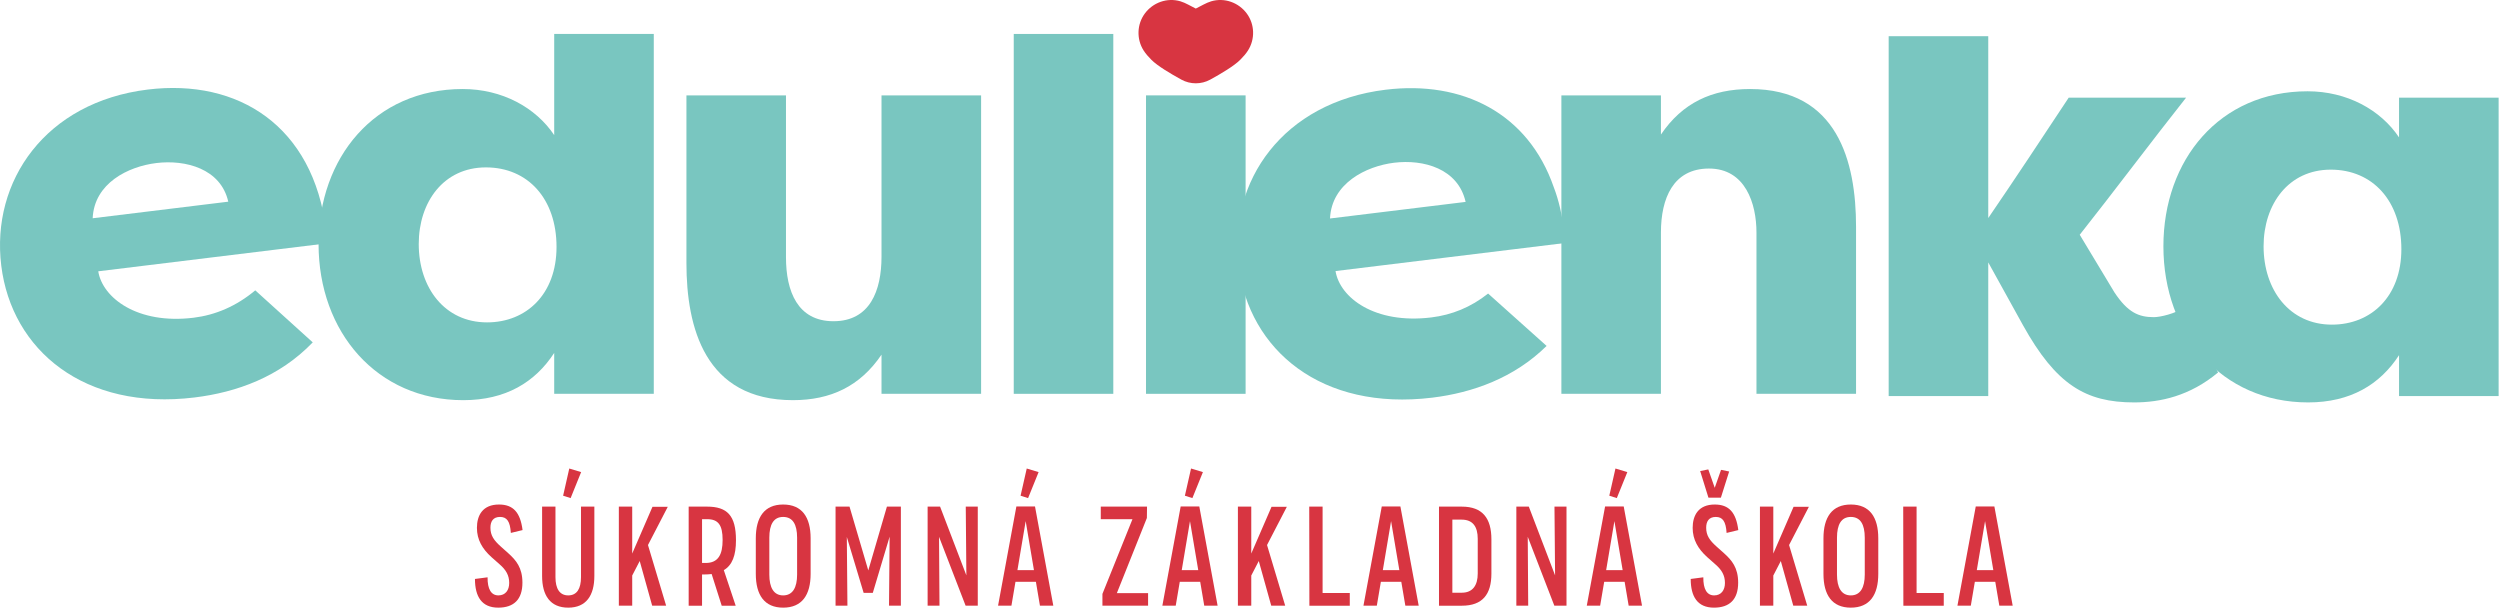
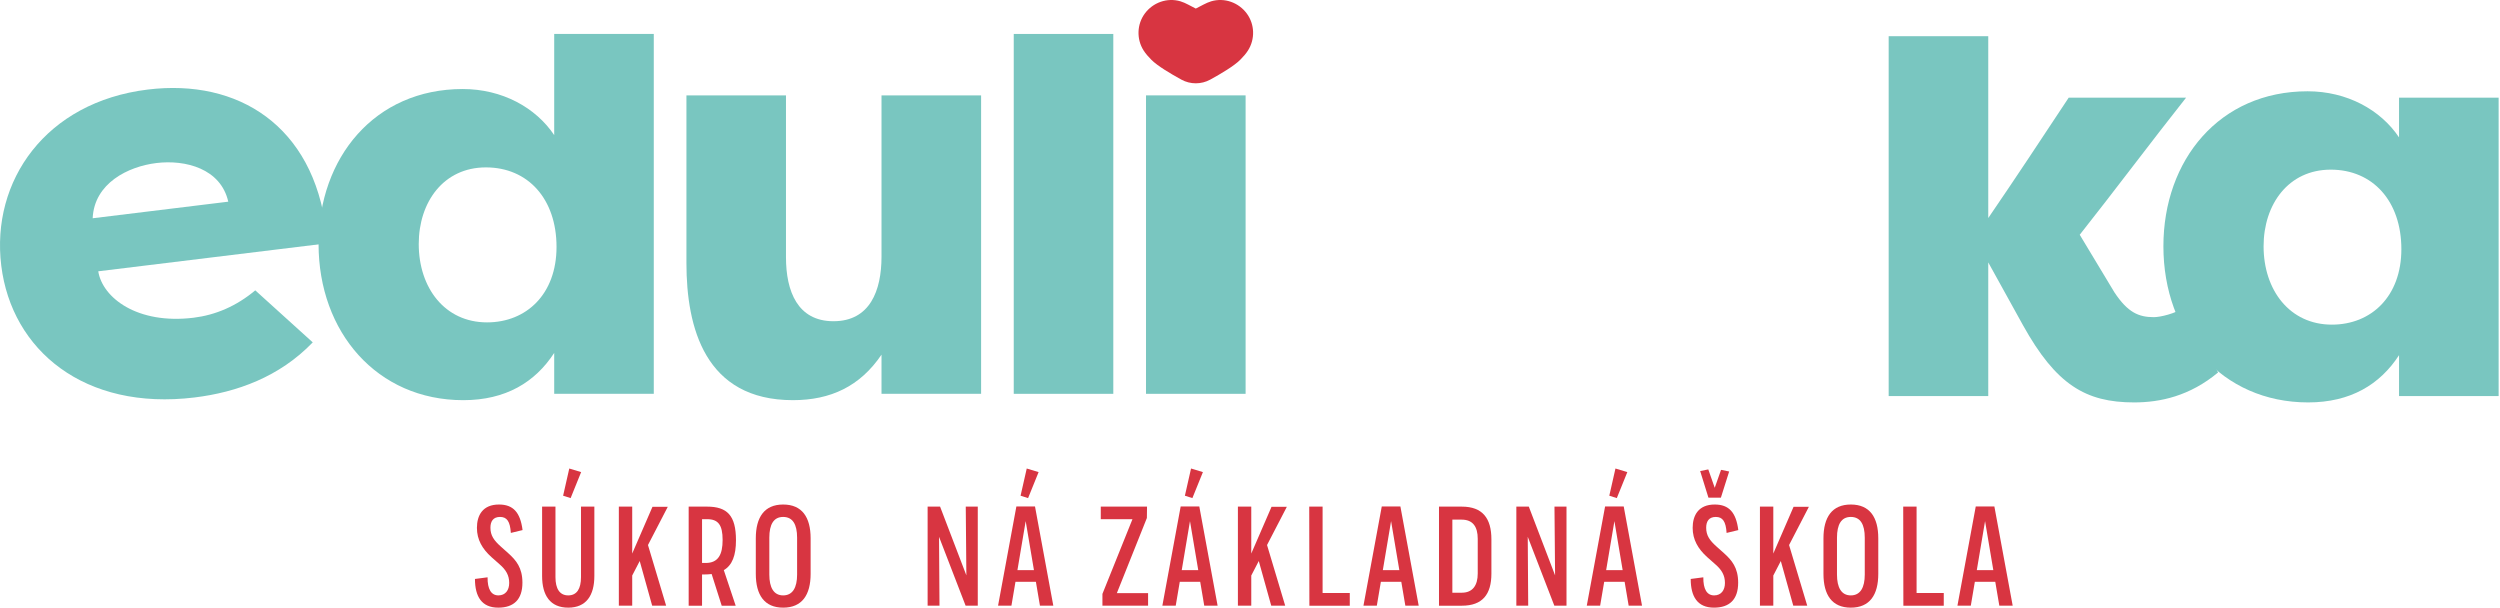
<svg xmlns="http://www.w3.org/2000/svg" width="329" height="80" viewBox="0 0 329 80" fill="none">
  <path d="M155.465 10.476C156.651 11.126 158.083 11.126 159.271 10.476C160.655 9.719 162.421 8.671 163.219 7.863C163.591 7.487 163.957 7.084 164.238 6.64C165.194 5.131 165.115 3.196 164.086 1.791C163.021 0.336 161.145 -0.349 159.386 0.175C158.695 0.382 158.066 0.791 157.367 1.128C156.67 0.791 156.041 0.382 155.35 0.175C153.591 -0.349 151.715 0.336 150.649 1.791C149.621 3.196 149.542 5.131 150.497 6.64C150.779 7.084 151.145 7.487 151.517 7.863C152.314 8.671 154.081 9.719 155.465 10.476Z" fill="#D83541" />
  <path d="M42.923 30.317C41.228 16.575 31.368 10.328 19.451 11.784C6.021 13.425 -1.212 23.799 0.167 34.968C1.537 46.075 11.101 54.079 25.603 52.307C31.152 51.629 36.789 49.603 41.157 45.056L33.592 38.209C31.098 40.297 28.361 41.46 25.46 41.815C18.084 42.716 13.489 39.201 12.93 35.703L43.068 32.019C43.062 31.448 42.992 30.883 42.923 30.317ZM12.196 28.723C12.396 24.112 16.86 21.909 20.58 21.456C24.427 20.985 29.058 22.203 30.04 26.541L12.196 28.723Z" fill="#79C6C0" />
  <path d="M86.038 4.469V47.477V51.828H80.238H72.933V46.443C70.421 50.312 66.534 52.662 60.971 52.662C49.619 52.662 41.923 43.715 41.923 32.114C41.923 20.738 49.315 11.716 60.894 11.716C66.078 11.716 70.495 14.142 72.933 17.78V4.469H86.038ZM64.095 42.425C69.275 42.425 73.239 38.711 73.239 32.494C73.239 26.199 69.505 22.029 63.943 22.029C58.382 22.029 55.106 26.579 55.106 32.114C55.106 37.878 58.534 42.425 64.095 42.425Z" fill="#79C6C0" />
  <path d="M129.113 51.828H116.007V46.672C113.187 50.843 109.305 52.661 104.35 52.661C92.771 52.661 90.334 43.107 90.334 34.615V12.552H103.435V33.857C103.435 38.332 104.962 42.273 109.686 42.273C114.485 42.273 116.007 38.253 116.007 33.781V12.552H129.113V51.828Z" fill="#79C6C0" />
  <path d="M133.409 4.468H146.511V51.828H133.409V4.468Z" fill="#79C6C0" />
  <path d="M150.815 12.552H163.921V51.828H150.815V12.552Z" fill="#79C6C0" />
-   <path d="M205.478 12.552H218.579V17.706C221.399 13.536 225.286 11.716 230.314 11.716C241.819 11.716 244.256 21.269 244.256 29.84V51.828H231.151V30.599C231.151 26.804 229.703 22.181 224.904 22.181C220.18 22.181 218.579 26.122 218.579 30.599V51.828H205.478V12.552Z" fill="#79C6C0" />
  <path d="M272.243 12.85L287.689 12.853C283.423 18.233 277.957 25.513 273.693 30.895L278.261 38.478C280.014 41.129 281.462 41.738 283.445 41.738C284.282 41.738 286.263 41.283 287.479 40.447C289.006 43.254 290.451 46.137 291.899 49.017C288.169 52.125 284.282 52.958 280.854 52.958C274.451 52.958 270.569 50.609 266.226 42.8L261.654 34.533V52.125H248.549V4.766H261.654V28.695C265.234 23.462 268.738 18.155 272.243 12.85Z" fill="#79C6C0" />
  <path d="M328.819 12.85V52.125H315.713V46.742C313.201 50.609 309.315 52.958 303.753 52.958C292.4 52.958 284.704 44.013 284.704 32.411C284.704 21.037 292.096 12.013 303.675 12.013C308.859 12.013 313.276 14.44 315.713 18.079V12.85H328.819ZM306.876 42.722C312.056 42.722 316.02 39.009 316.02 32.791C316.02 26.497 312.287 22.326 306.724 22.326C301.163 22.326 297.888 26.878 297.888 32.411C297.888 38.175 301.315 42.722 306.876 42.722Z" fill="#79C6C0" />
-   <path d="M204.478 24.644C201.095 14.867 192.436 10.574 182.348 11.807C168.855 13.455 161.623 23.83 162.994 34.936C164.371 46.107 173.935 54.11 188.5 52.33C193.798 51.682 199.254 49.742 203.534 45.524L195.835 38.631C193.562 40.438 191.062 41.444 188.35 41.775C180.91 42.683 176.316 39.17 175.756 35.671L205.959 31.979C205.959 31.47 205.882 30.842 205.82 30.339C205.564 28.27 205.135 26.347 204.478 24.644ZM175.031 28.752C175.23 24.142 179.75 21.87 183.47 21.415C187.316 20.946 191.883 22.171 192.875 26.571L175.031 28.752Z" fill="#79C6C0" />
  <path d="M62.505 76.19L64.165 75.974C64.145 77.527 64.64 78.354 65.588 78.354C66.517 78.354 67.011 77.665 67.011 76.721C67.011 75.699 66.576 74.991 65.767 74.282L64.68 73.319C63.473 72.237 62.763 71.018 62.763 69.465C62.763 67.831 63.513 66.395 65.668 66.395C67.545 66.395 68.473 67.439 68.769 69.759L67.228 70.132C67.129 68.618 66.715 68.028 65.805 68.028C64.896 68.028 64.541 68.618 64.541 69.445C64.541 70.467 64.996 71.115 65.924 71.942L66.893 72.807C67.92 73.731 68.751 74.715 68.751 76.682C68.751 78.904 67.604 79.966 65.568 79.966C63.395 79.966 62.505 78.511 62.505 76.19Z" fill="#D83541" />
  <path d="M71.34 75.797V66.671H73.099V75.954C73.099 77.469 73.652 78.354 74.778 78.354C75.924 78.354 76.459 77.469 76.459 75.954V66.671H78.217V75.797C78.217 78.354 77.149 79.966 74.778 79.966C72.406 79.966 71.34 78.354 71.34 75.797ZM75.094 65.55L74.106 65.235L74.917 61.657L76.477 62.129L75.094 65.55Z" fill="#D83541" />
  <path d="M85.273 71.726L87.664 79.71H85.827L84.187 73.83L83.199 75.738V79.71H81.44V66.672H83.199V72.848L85.867 66.692H87.881L85.273 71.726Z" fill="#D83541" />
  <path d="M95.254 75.03L96.816 79.711H94.977L93.653 75.542C93.357 75.58 93.001 75.6 92.645 75.6H92.389V79.711H90.629V66.671H93.041C95.709 66.671 96.854 67.851 96.854 71.096C96.854 73.103 96.361 74.382 95.254 75.03ZM92.864 74.086C94.524 74.086 95.096 72.984 95.096 71.058C95.096 69.091 94.524 68.324 93.061 68.324H92.389V74.086H92.864Z" fill="#D83541" />
  <path d="M99.464 75.522V70.841C99.464 68.067 100.591 66.395 103.062 66.395C105.551 66.395 106.678 68.067 106.678 70.841V75.522C106.678 78.294 105.551 79.966 103.062 79.966C100.591 79.966 99.464 78.294 99.464 75.522ZM104.899 75.619V70.763C104.899 69.011 104.326 68.029 103.062 68.029C101.816 68.029 101.243 69.011 101.243 70.763V75.619C101.243 77.311 101.816 78.354 103.062 78.354C104.326 78.354 104.899 77.311 104.899 75.619Z" fill="#D83541" />
-   <path d="M118.555 66.672V79.71H116.994L117.074 70.625L114.861 78.02H113.655L111.442 70.664L111.521 79.71H109.959V66.672H111.797L114.267 75.069L116.718 66.672H118.555Z" fill="#D83541" />
  <path d="M128.675 66.672V79.71H127.075L123.577 70.644L123.637 79.71H122.075V66.672H123.715L127.174 75.718L127.094 66.672H128.675Z" fill="#D83541" />
  <path d="M136.324 76.564H133.636L133.103 79.71H131.344L133.755 66.651H136.206L138.616 79.71H136.858L136.324 76.564ZM136.067 75.03L134.98 68.579L133.894 75.03H136.067ZM135.296 65.55L134.308 65.236L135.119 61.656L136.68 62.129L135.296 65.55Z" fill="#D83541" />
  <path d="M151.088 78.058V79.71H145.08V78.157L149.033 68.324H144.862V66.672H150.949L150.93 68.166L146.977 78.058H151.088Z" fill="#D83541" />
  <path d="M157.946 76.564H155.258L154.725 79.71H152.966L155.377 66.651H157.828L160.238 79.71H158.48L157.946 76.564ZM157.689 75.03L156.602 68.579L155.516 75.03H157.689ZM156.918 65.55L155.932 65.236L156.741 61.656L158.302 62.129L156.918 65.55Z" fill="#D83541" />
  <path d="M166.742 71.726L169.132 79.71H167.295L165.655 73.83L164.667 75.738V79.71H162.908V66.672H164.667V72.848L167.335 66.692H169.35L166.742 71.726Z" fill="#D83541" />
  <path d="M177.631 78.039V79.711H172.315L172.295 66.672H174.054V78.039H177.631Z" fill="#D83541" />
  <path d="M184.41 76.564H181.722L181.189 79.71H179.43L181.841 66.651H184.292L186.702 79.71H184.944L184.41 76.564ZM184.153 75.03L183.066 68.579L181.98 75.03H184.153Z" fill="#D83541" />
  <path d="M196.269 70.979V75.482C196.269 78.216 195.102 79.711 192.376 79.711H189.372V66.672H192.376C195.102 66.672 196.269 68.206 196.269 70.979ZM194.47 70.899C194.47 69.307 193.818 68.383 192.356 68.383H191.13V78H192.376C193.798 78 194.47 77.036 194.47 75.482V70.899Z" fill="#D83541" />
  <path d="M206.151 66.672V79.71H204.551L201.052 70.644L201.112 79.71H199.551V66.672H201.191L204.649 75.718L204.569 66.672H206.151Z" fill="#D83541" />
  <path d="M213.8 76.564H211.112L210.578 79.71H208.82L211.23 66.651H213.681L216.092 79.71H214.333L213.8 76.564ZM213.542 75.03L212.456 68.579L211.369 75.03H213.542ZM212.772 65.55L211.784 65.236L212.594 61.656L214.156 62.129L212.772 65.55Z" fill="#D83541" />
  <path d="M228.742 76.682C228.742 78.905 227.595 79.966 225.561 79.966C223.386 79.966 222.497 78.511 222.497 76.19L224.158 75.974C224.138 77.528 224.631 78.354 225.581 78.354C226.509 78.354 227.003 77.665 227.003 76.721C227.003 75.7 226.569 74.99 225.758 74.282L224.671 73.32C223.466 72.237 222.754 71.018 222.754 69.465C222.754 67.832 223.505 66.395 225.659 66.395C227.537 66.395 228.465 67.438 228.762 69.76L227.221 70.133C227.121 68.618 226.706 68.029 225.798 68.029C224.889 68.029 224.533 68.618 224.533 69.445C224.533 70.468 224.987 71.115 225.915 71.942L226.885 72.808C227.911 73.731 228.742 74.714 228.742 76.682ZM224.829 65.49L223.742 61.99L224.81 61.774L225.659 64.194L226.489 61.833L227.557 62.049L226.47 65.49H224.829Z" fill="#D83541" />
  <path d="M235.442 71.726L237.832 79.71H235.995L234.355 73.83L233.367 75.738V79.71H231.608V66.672H233.367V72.848L236.035 66.692H238.05L235.442 71.726Z" fill="#D83541" />
  <path d="M239.968 75.522V70.841C239.968 68.067 241.095 66.395 243.566 66.395C246.055 66.395 247.182 68.067 247.182 70.841V75.522C247.182 78.294 246.055 79.966 243.566 79.966C241.095 79.966 239.968 78.294 239.968 75.522ZM245.403 75.619V70.763C245.403 69.011 244.83 68.029 243.566 68.029C242.32 68.029 241.747 69.011 241.747 70.763V75.619C241.747 77.311 242.32 78.354 243.566 78.354C244.83 78.354 245.403 77.311 245.403 75.619Z" fill="#D83541" />
  <path d="M255.799 78.039V79.711H250.483L250.463 66.672H252.222V78.039H255.799Z" fill="#D83541" />
  <path d="M262.578 76.564H259.89L259.357 79.71H257.598L260.009 66.651H262.459L264.87 79.71H263.111L262.578 76.564ZM262.321 75.03L261.234 68.579L260.147 75.03H262.321Z" fill="#D83541" />
</svg>